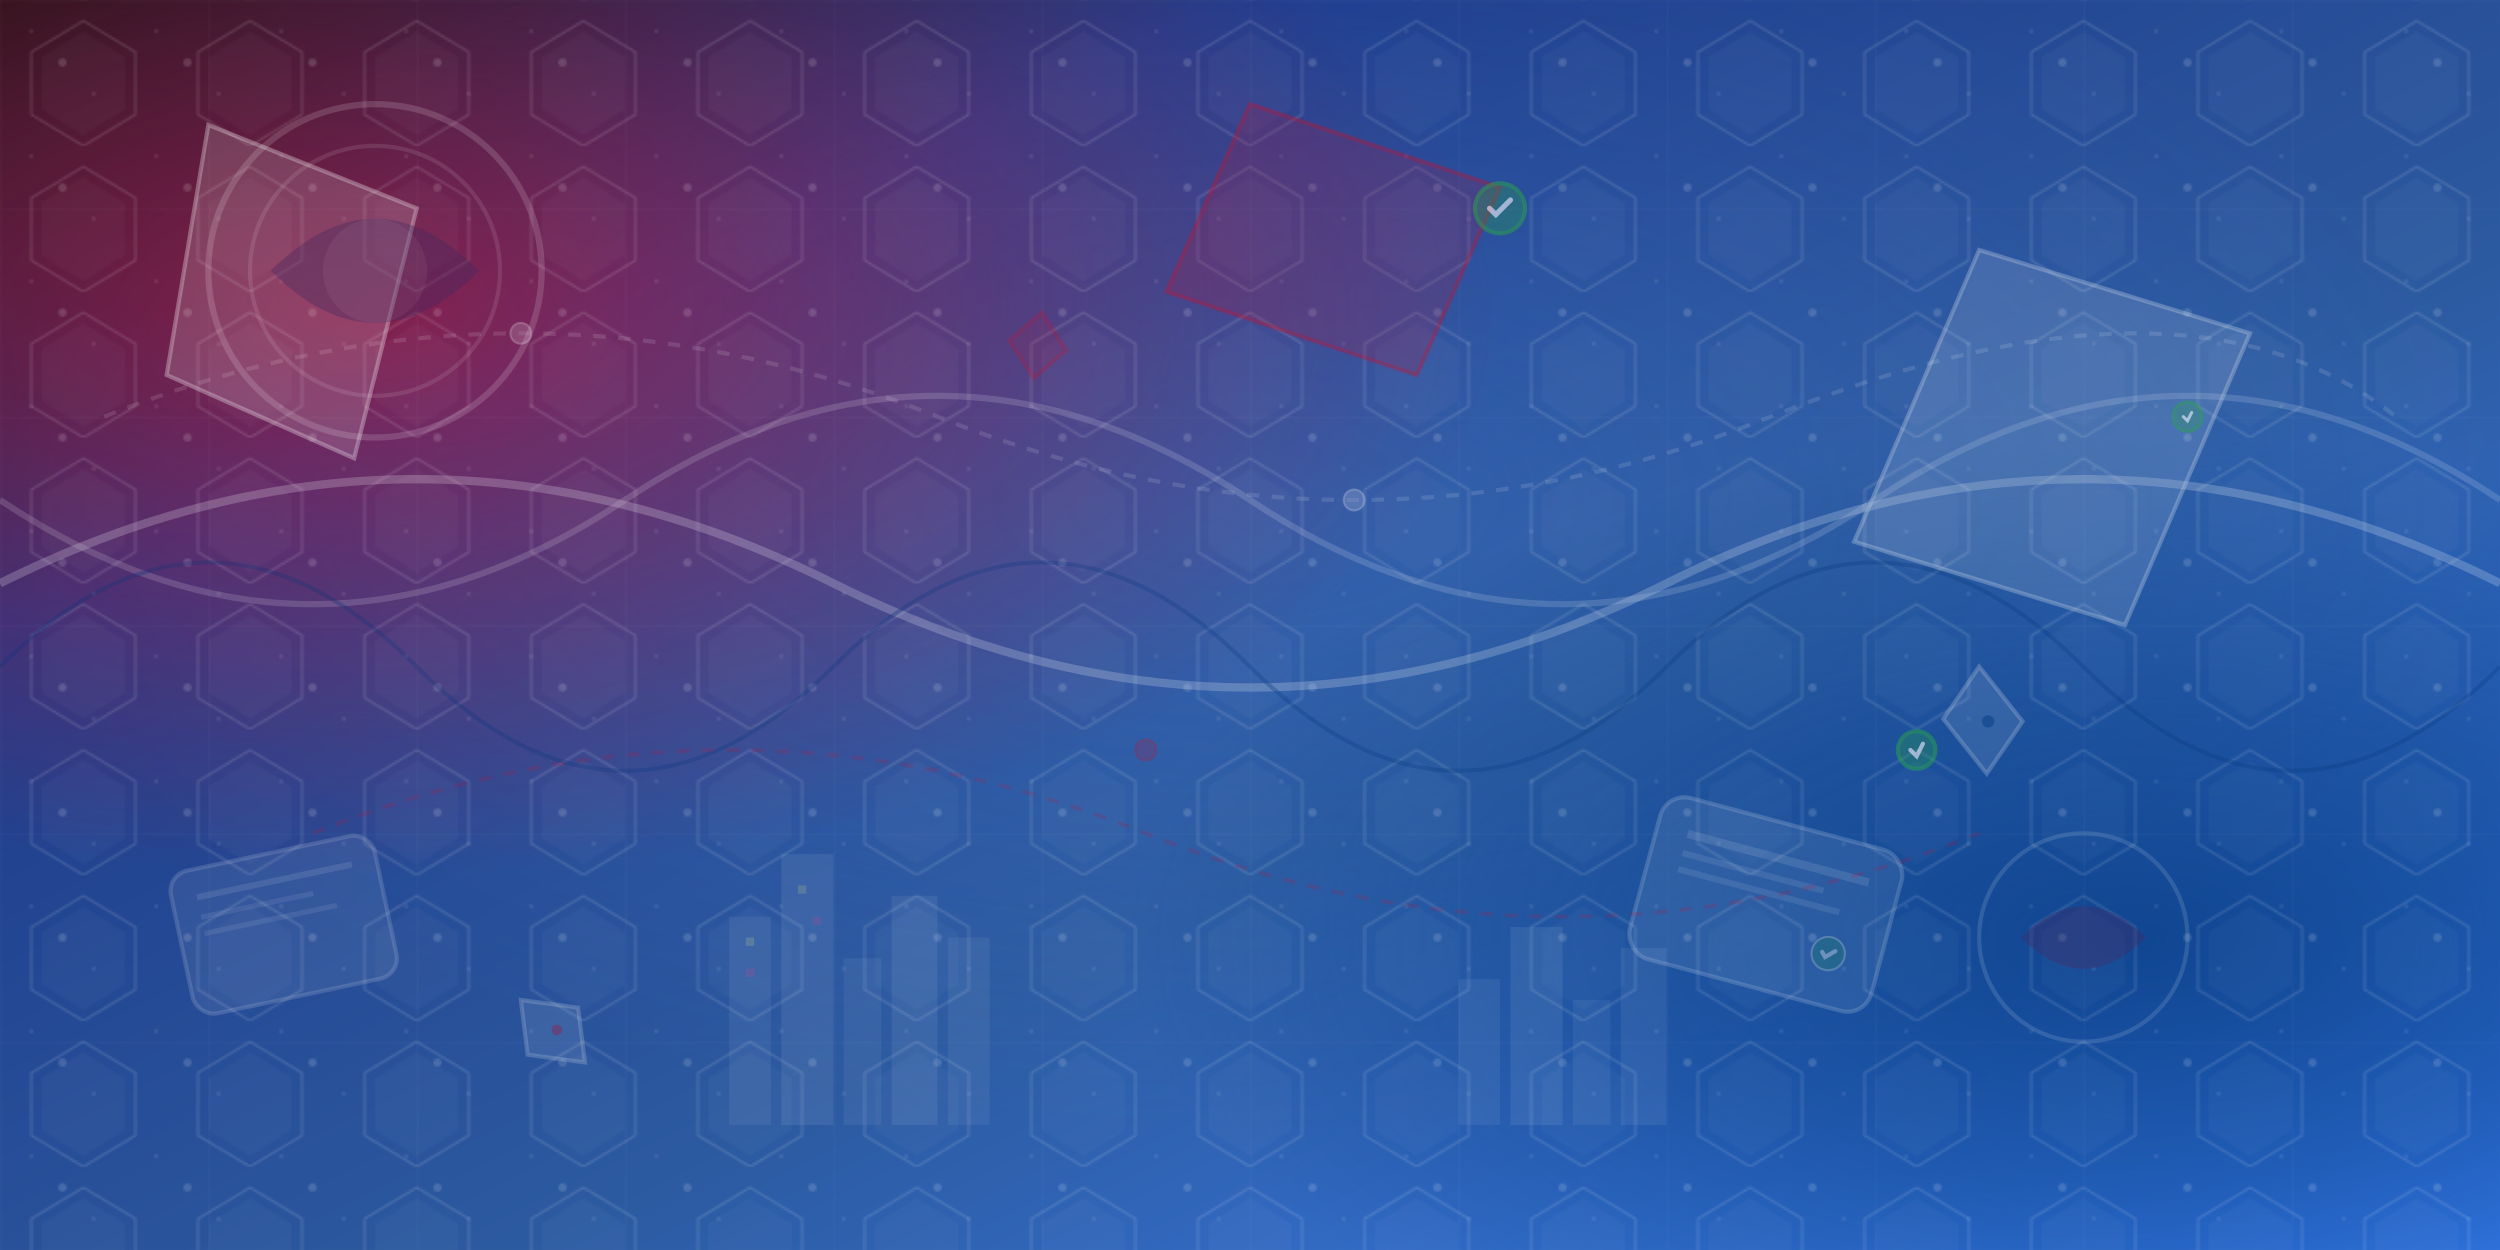
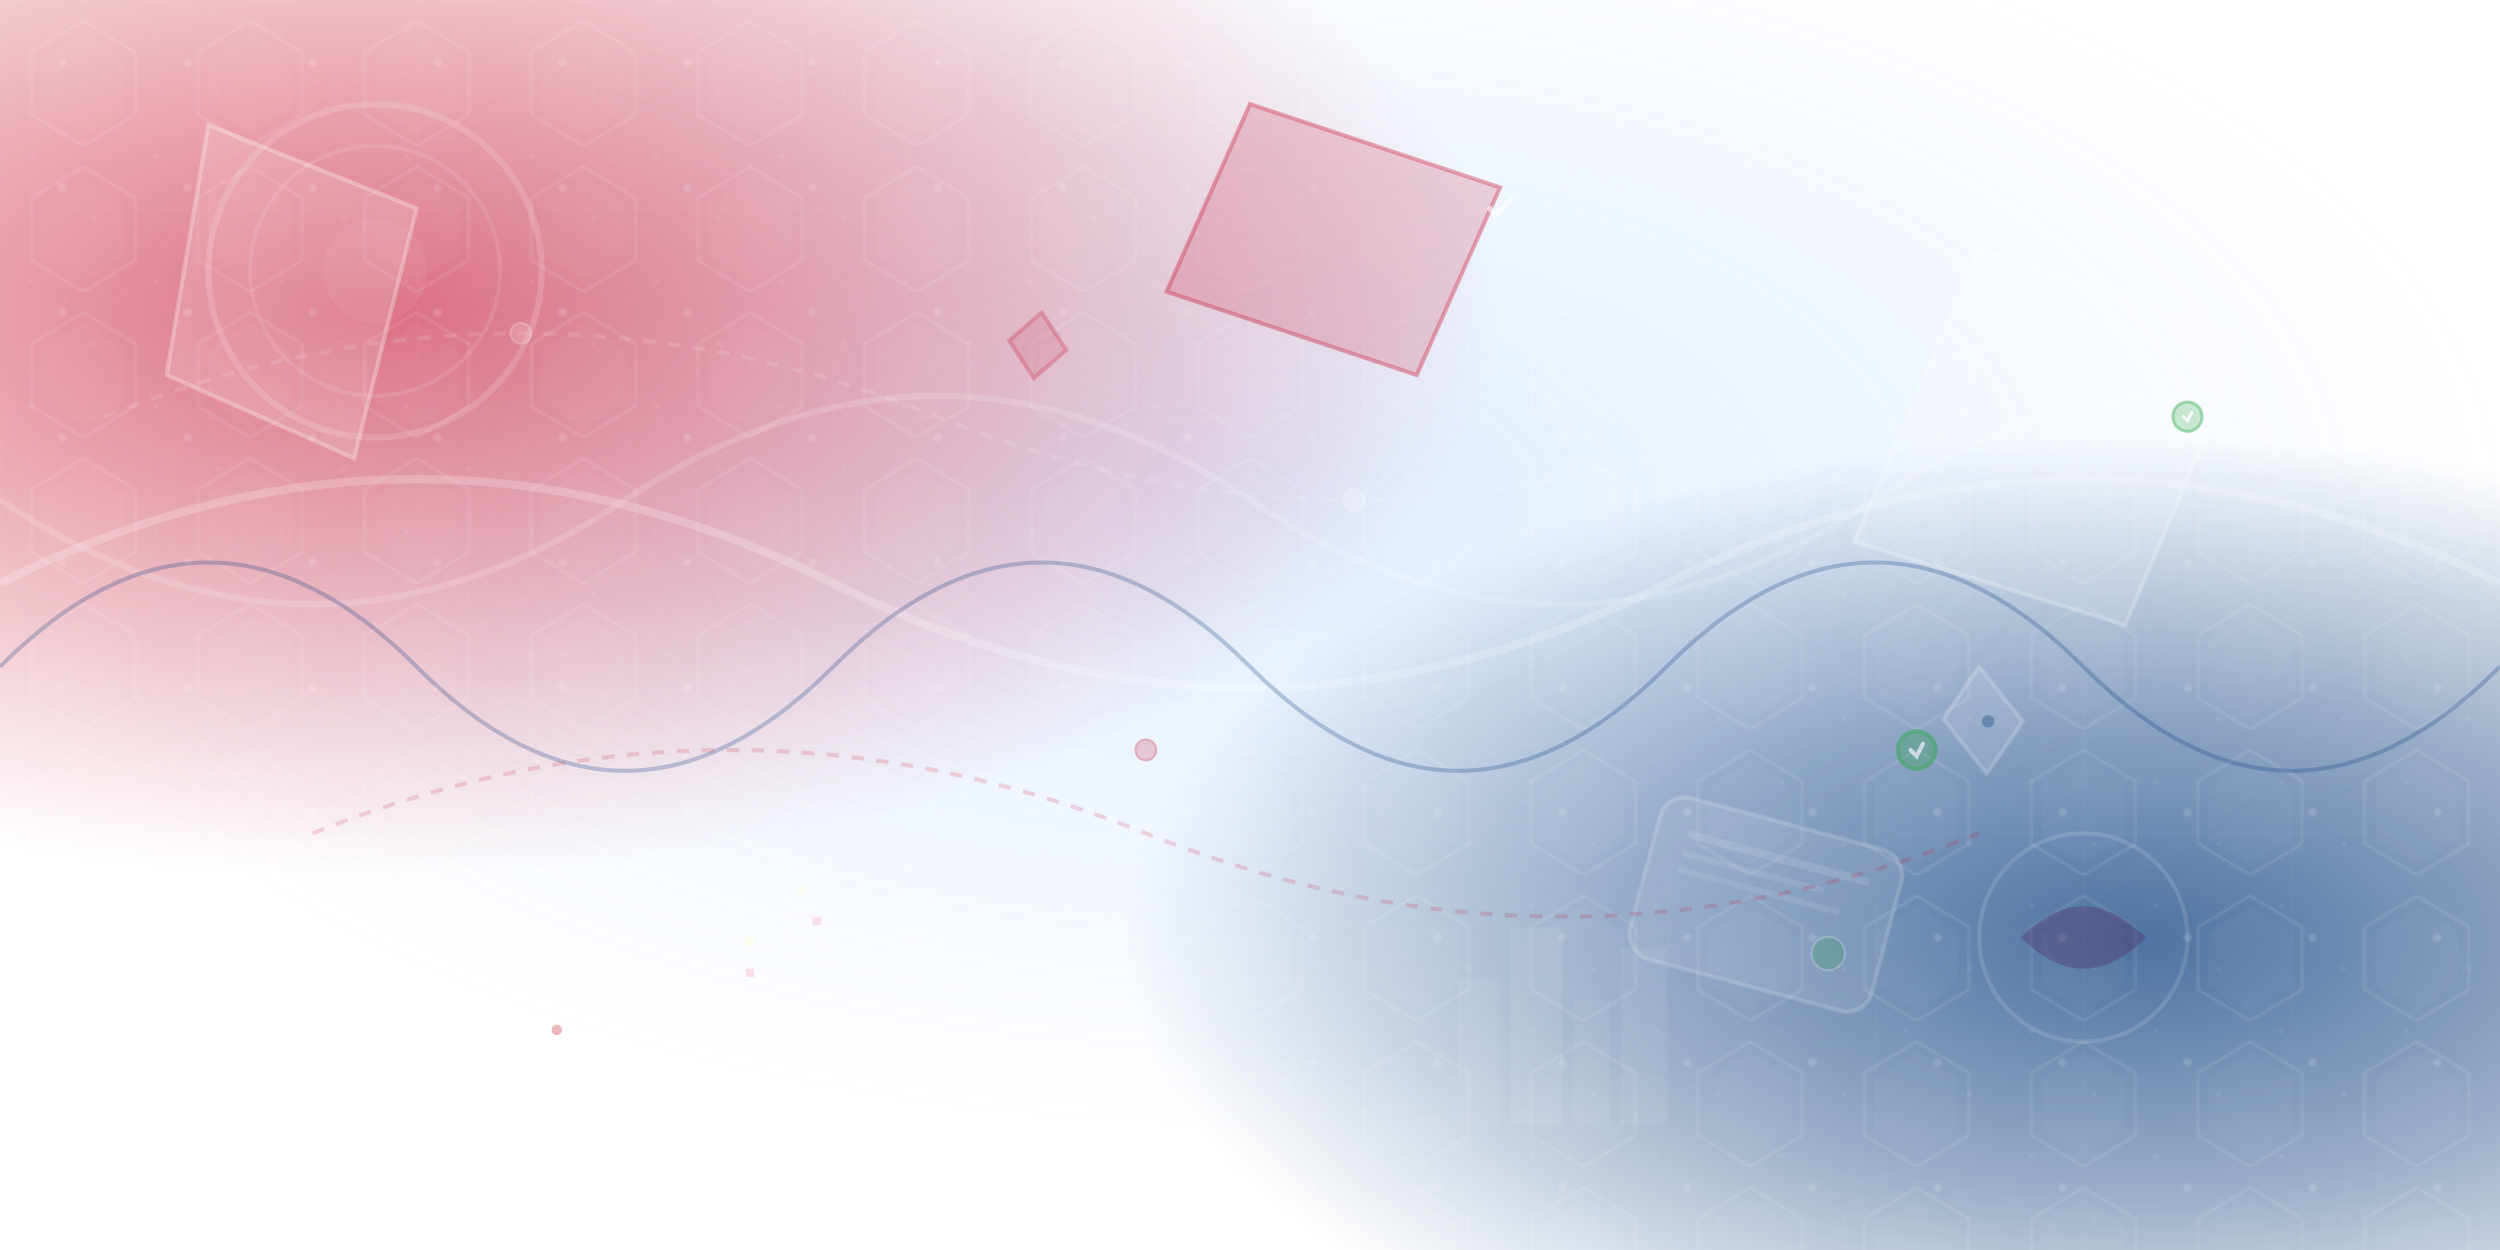
<svg xmlns="http://www.w3.org/2000/svg" width="1200" height="600" viewBox="0 0 1200 600" fill="none">
  <defs>
    <linearGradient id="bgGradient" x1="0%" y1="0%" x2="100%" y2="100%">
      <stop offset="0%" style="stop-color:#0f1419" />
      <stop offset="25%" style="stop-color:#1e3a8a" />
      <stop offset="60%" style="stop-color:#2c5aa0" />
      <stop offset="100%" style="stop-color:#3b82f6" />
    </linearGradient>
    <radialGradient id="spotGradient1" cx="15%" cy="25%" r="45%">
      <stop offset="0%" style="stop-color:#c8102e;stop-opacity:0.6" />
      <stop offset="50%" style="stop-color:#c8102e;stop-opacity:0.3" />
      <stop offset="100%" style="stop-color:#c8102e;stop-opacity:0" />
    </radialGradient>
    <radialGradient id="spotGradient2" cx="85%" cy="75%" r="40%">
      <stop offset="0%" style="stop-color:#003478;stop-opacity:0.7" />
      <stop offset="50%" style="stop-color:#003478;stop-opacity:0.4" />
      <stop offset="100%" style="stop-color:#003478;stop-opacity:0" />
    </radialGradient>
    <radialGradient id="centerGlow" cx="50%" cy="40%" r="50%">
      <stop offset="0%" style="stop-color:#60a5fa;stop-opacity:0.2" />
      <stop offset="100%" style="stop-color:#60a5fa;stop-opacity:0" />
    </radialGradient>
    <pattern id="hexPattern" x="0" y="0" width="80" height="70" patternUnits="userSpaceOnUse">
      <polygon points="40,10 65,25 65,55 40,70 15,55 15,25" fill="none" stroke="rgba(255,255,255,0.15)" stroke-width="1" />
      <polygon points="40,15 60,27.5 60,52.5 40,65 20,52.5 20,27.5" fill="rgba(255,255,255,0.03)" />
    </pattern>
    <pattern id="dotPattern" x="0" y="0" width="60" height="60" patternUnits="userSpaceOnUse">
      <circle cx="30" cy="30" r="2" fill="rgba(255,255,255,0.15)" />
      <circle cx="15" cy="15" r="1" fill="rgba(255,255,255,0.1)" />
      <circle cx="45" cy="45" r="1" fill="rgba(255,255,255,0.1)" />
    </pattern>
    <pattern id="gridPattern" x="0" y="0" width="100" height="100" patternUnits="userSpaceOnUse">
      <path d="M 100 0 L 0 0 0 100" fill="none" stroke="rgba(255,255,255,0.05)" stroke-width="1" />
    </pattern>
    <filter id="glow">
      <feGaussianBlur stdDeviation="3" result="coloredBlur" />
      <feMerge>
        <feMergeNode in="coloredBlur" />
        <feMergeNode in="SourceGraphic" />
      </feMerge>
    </filter>
  </defs>
-   <rect width="1200" height="600" fill="url(#bgGradient)" />
  <rect width="1200" height="600" fill="url(#centerGlow)" />
  <rect width="1200" height="600" fill="url(#spotGradient1)" />
  <rect width="1200" height="600" fill="url(#spotGradient2)" />
  <rect width="1200" height="600" fill="url(#gridPattern)" />
  <rect width="1200" height="600" fill="url(#hexPattern)" />
  <rect width="1200" height="600" fill="url(#dotPattern)" />
  <g opacity="0.6">
    <g filter="url(#glow)">
      <polygon points="100,60 200,100 170,220 80,180" fill="rgba(255,255,255,0.25)" stroke="rgba(255,255,255,0.5)" stroke-width="2" />
      <polygon points="950,120 1080,160 1020,300 890,260" fill="rgba(255,255,255,0.2)" stroke="rgba(255,255,255,0.4)" stroke-width="2" />
      <polygon points="600,50 720,90 680,180 560,140" fill="rgba(200,16,46,0.3)" stroke="rgba(200,16,46,0.6)" stroke-width="2" />
    </g>
    <path d="M 0 280 Q 200 180 400 280 Q 600 380 800 280 Q 1000 180 1200 280" stroke="rgba(255,255,255,0.35)" stroke-width="4" fill="none" />
    <path d="M 0 240 Q 150 340 300 240 Q 450 140 600 240 Q 750 340 900 240 Q 1050 140 1200 240" stroke="rgba(255,255,255,0.25)" stroke-width="3" fill="none" />
    <path d="M 0 320 Q 100 220 200 320 Q 300 420 400 320 Q 500 220 600 320 Q 700 420 800 320 Q 900 220 1000 320 Q 1100 420 1200 320" stroke="rgba(0,52,120,0.4)" stroke-width="2" fill="none" />
  </g>
  <g opacity="0.5">
    <g transform="translate(180, 130)">
      <circle r="80" fill="none" stroke="rgba(255,255,255,0.3)" stroke-width="3" />
      <circle r="60" fill="none" stroke="rgba(255,255,255,0.2)" stroke-width="2" />
-       <path d="M -50 0 Q 0 -50 50 0 Q 0 50 -50 0" fill="rgba(200,16,46,0.5)" />
-       <path d="M 50 0 Q 0 50 -50 0 Q 0 -50 50 0" fill="rgba(0,52,120,0.5)" />
+       <path d="M 50 0 Q 0 -50 50 0" fill="rgba(0,52,120,0.5)" />
      <circle r="25" fill="rgba(255,255,255,0.1)" />
    </g>
    <g transform="translate(1000, 450)">
      <circle r="50" fill="none" stroke="rgba(255,255,255,0.25)" stroke-width="2" />
      <path d="M -30 0 Q 0 -30 30 0 Q 0 30 -30 0" fill="rgba(200,16,46,0.4)" />
      <path d="M 30 0 Q 0 30 -30 0 Q 0 -30 30 0" fill="rgba(0,52,120,0.4)" />
    </g>
  </g>
  <g opacity="0.4">
    <g transform="translate(800, 380) rotate(15)">
      <rect width="120" height="80" rx="12" fill="rgba(255,255,255,0.2)" stroke="rgba(255,255,255,0.4)" stroke-width="2" />
      <rect x="15" y="15" width="90" height="4" fill="rgba(255,255,255,0.3)" />
      <rect x="15" y="25" width="70" height="3" fill="rgba(255,255,255,0.25)" />
      <rect x="15" y="33" width="80" height="3" fill="rgba(255,255,255,0.25)" />
      <circle cx="95" cy="55" r="8" fill="rgba(40,167,69,0.5)" stroke="rgba(255,255,255,0.6)" stroke-width="1" />
-       <path d="M 92 55 L 94 57 L 98 53" stroke="rgba(255,255,255,0.9)" stroke-width="2" fill="none" stroke-linecap="round" />
    </g>
    <g transform="translate(80, 420) rotate(-12)">
      <rect width="100" height="70" rx="10" fill="rgba(255,255,255,0.18)" stroke="rgba(255,255,255,0.35)" stroke-width="2" />
      <rect x="12" y="12" width="76" height="3" fill="rgba(255,255,255,0.28)" />
      <rect x="12" y="22" width="55" height="2.5" fill="rgba(255,255,255,0.22)" />
      <rect x="12" y="30" width="65" height="2.5" fill="rgba(255,255,255,0.22)" />
    </g>
  </g>
  <g opacity="0.3" transform="translate(0, 540)">
    <rect x="350" y="-100" width="20" height="100" fill="rgba(255,255,255,0.2)" />
    <rect x="375" y="-130" width="25" height="130" fill="rgba(255,255,255,0.25)" />
    <rect x="405" y="-80" width="18" height="80" fill="rgba(255,255,255,0.18)" />
    <rect x="428" y="-110" width="22" height="110" fill="rgba(255,255,255,0.22)" />
    <rect x="455" y="-90" width="20" height="90" fill="rgba(255,255,255,0.2)" />
    <rect x="700" y="-70" width="20" height="70" fill="rgba(255,255,255,0.2)" />
    <rect x="725" y="-95" width="25" height="95" fill="rgba(255,255,255,0.25)" />
    <rect x="755" y="-60" width="18" height="60" fill="rgba(255,255,255,0.18)" />
    <rect x="778" y="-85" width="22" height="85" fill="rgba(255,255,255,0.22)" />
    <rect x="358" y="-90" width="4" height="4" fill="rgba(255,255,140,0.6)" />
    <rect x="358" y="-75" width="4" height="4" fill="rgba(255,90,140,0.6)" />
    <rect x="383" y="-115" width="4" height="4" fill="rgba(255,255,140,0.6)" />
    <rect x="390" y="-100" width="4" height="4" fill="rgba(255,90,140,0.6)" />
  </g>
  <g opacity="0.4">
    <path d="M 50 200 Q 250 120 450 200 Q 650 280 850 200 Q 1050 120 1150 200" stroke="rgba(255,255,255,0.3)" stroke-width="2" fill="none" stroke-dasharray="6,6" />
    <path d="M 150 400 Q 350 320 550 400 Q 750 480 950 400" stroke="rgba(200,16,46,0.4)" stroke-width="2" fill="none" stroke-dasharray="6,6" />
    <circle cx="250" cy="160" r="5" fill="rgba(255,255,255,0.4)" stroke="rgba(255,255,255,0.6)" stroke-width="1" />
    <circle cx="650" cy="240" r="5" fill="rgba(255,255,255,0.4)" stroke="rgba(255,255,255,0.6)" stroke-width="1" />
    <circle cx="550" cy="360" r="5" fill="rgba(200,16,46,0.5)" stroke="rgba(200,16,46,0.7)" stroke-width="1" />
  </g>
  <g opacity="0.5">
    <g transform="translate(950, 320) rotate(25)">
      <polygon points="0,0 30,15 25,45 -5,30" fill="rgba(255,255,255,0.2)" stroke="rgba(255,255,255,0.4)" stroke-width="2" />
      <circle cx="15" cy="22" r="3" fill="rgba(0,52,120,0.6)" />
    </g>
    <g transform="translate(250, 480) rotate(-18)">
      <polygon points="0,0 25,12 20,38 -5,26" fill="rgba(255,255,255,0.18)" stroke="rgba(255,255,255,0.35)" stroke-width="2" />
      <circle cx="12" cy="19" r="2.5" fill="rgba(200,16,46,0.6)" />
    </g>
    <g transform="translate(500, 150) rotate(35)">
      <polygon points="0,0 20,8 15,28 -5,20" fill="rgba(200,16,46,0.25)" stroke="rgba(200,16,46,0.5)" stroke-width="2" />
    </g>
  </g>
  <g opacity="0.6">
    <g transform="translate(720, 100)">
-       <circle r="12" fill="rgba(40,167,69,0.5)" stroke="rgba(40,167,69,0.8)" stroke-width="2" />
      <path d="M -5 0 L -2 3 L 5 -4" stroke="rgba(255,255,255,0.95)" stroke-width="2.5" fill="none" stroke-linecap="round" />
    </g>
    <g transform="translate(920, 360)">
      <circle r="9" fill="rgba(40,167,69,0.5)" stroke="rgba(40,167,69,0.8)" stroke-width="2" />
      <path d="M -3 0 L 0 3 L 3 -3" stroke="rgba(255,255,255,0.95)" stroke-width="2" fill="none" stroke-linecap="round" />
    </g>
    <g transform="translate(1050, 200)">
      <circle r="7" fill="rgba(40,167,69,0.4)" stroke="rgba(40,167,69,0.7)" stroke-width="1.5" />
      <path d="M -2 0 L 0 2 L 2 -2" stroke="rgba(255,255,255,0.9)" stroke-width="1.5" fill="none" stroke-linecap="round" />
    </g>
  </g>
</svg>